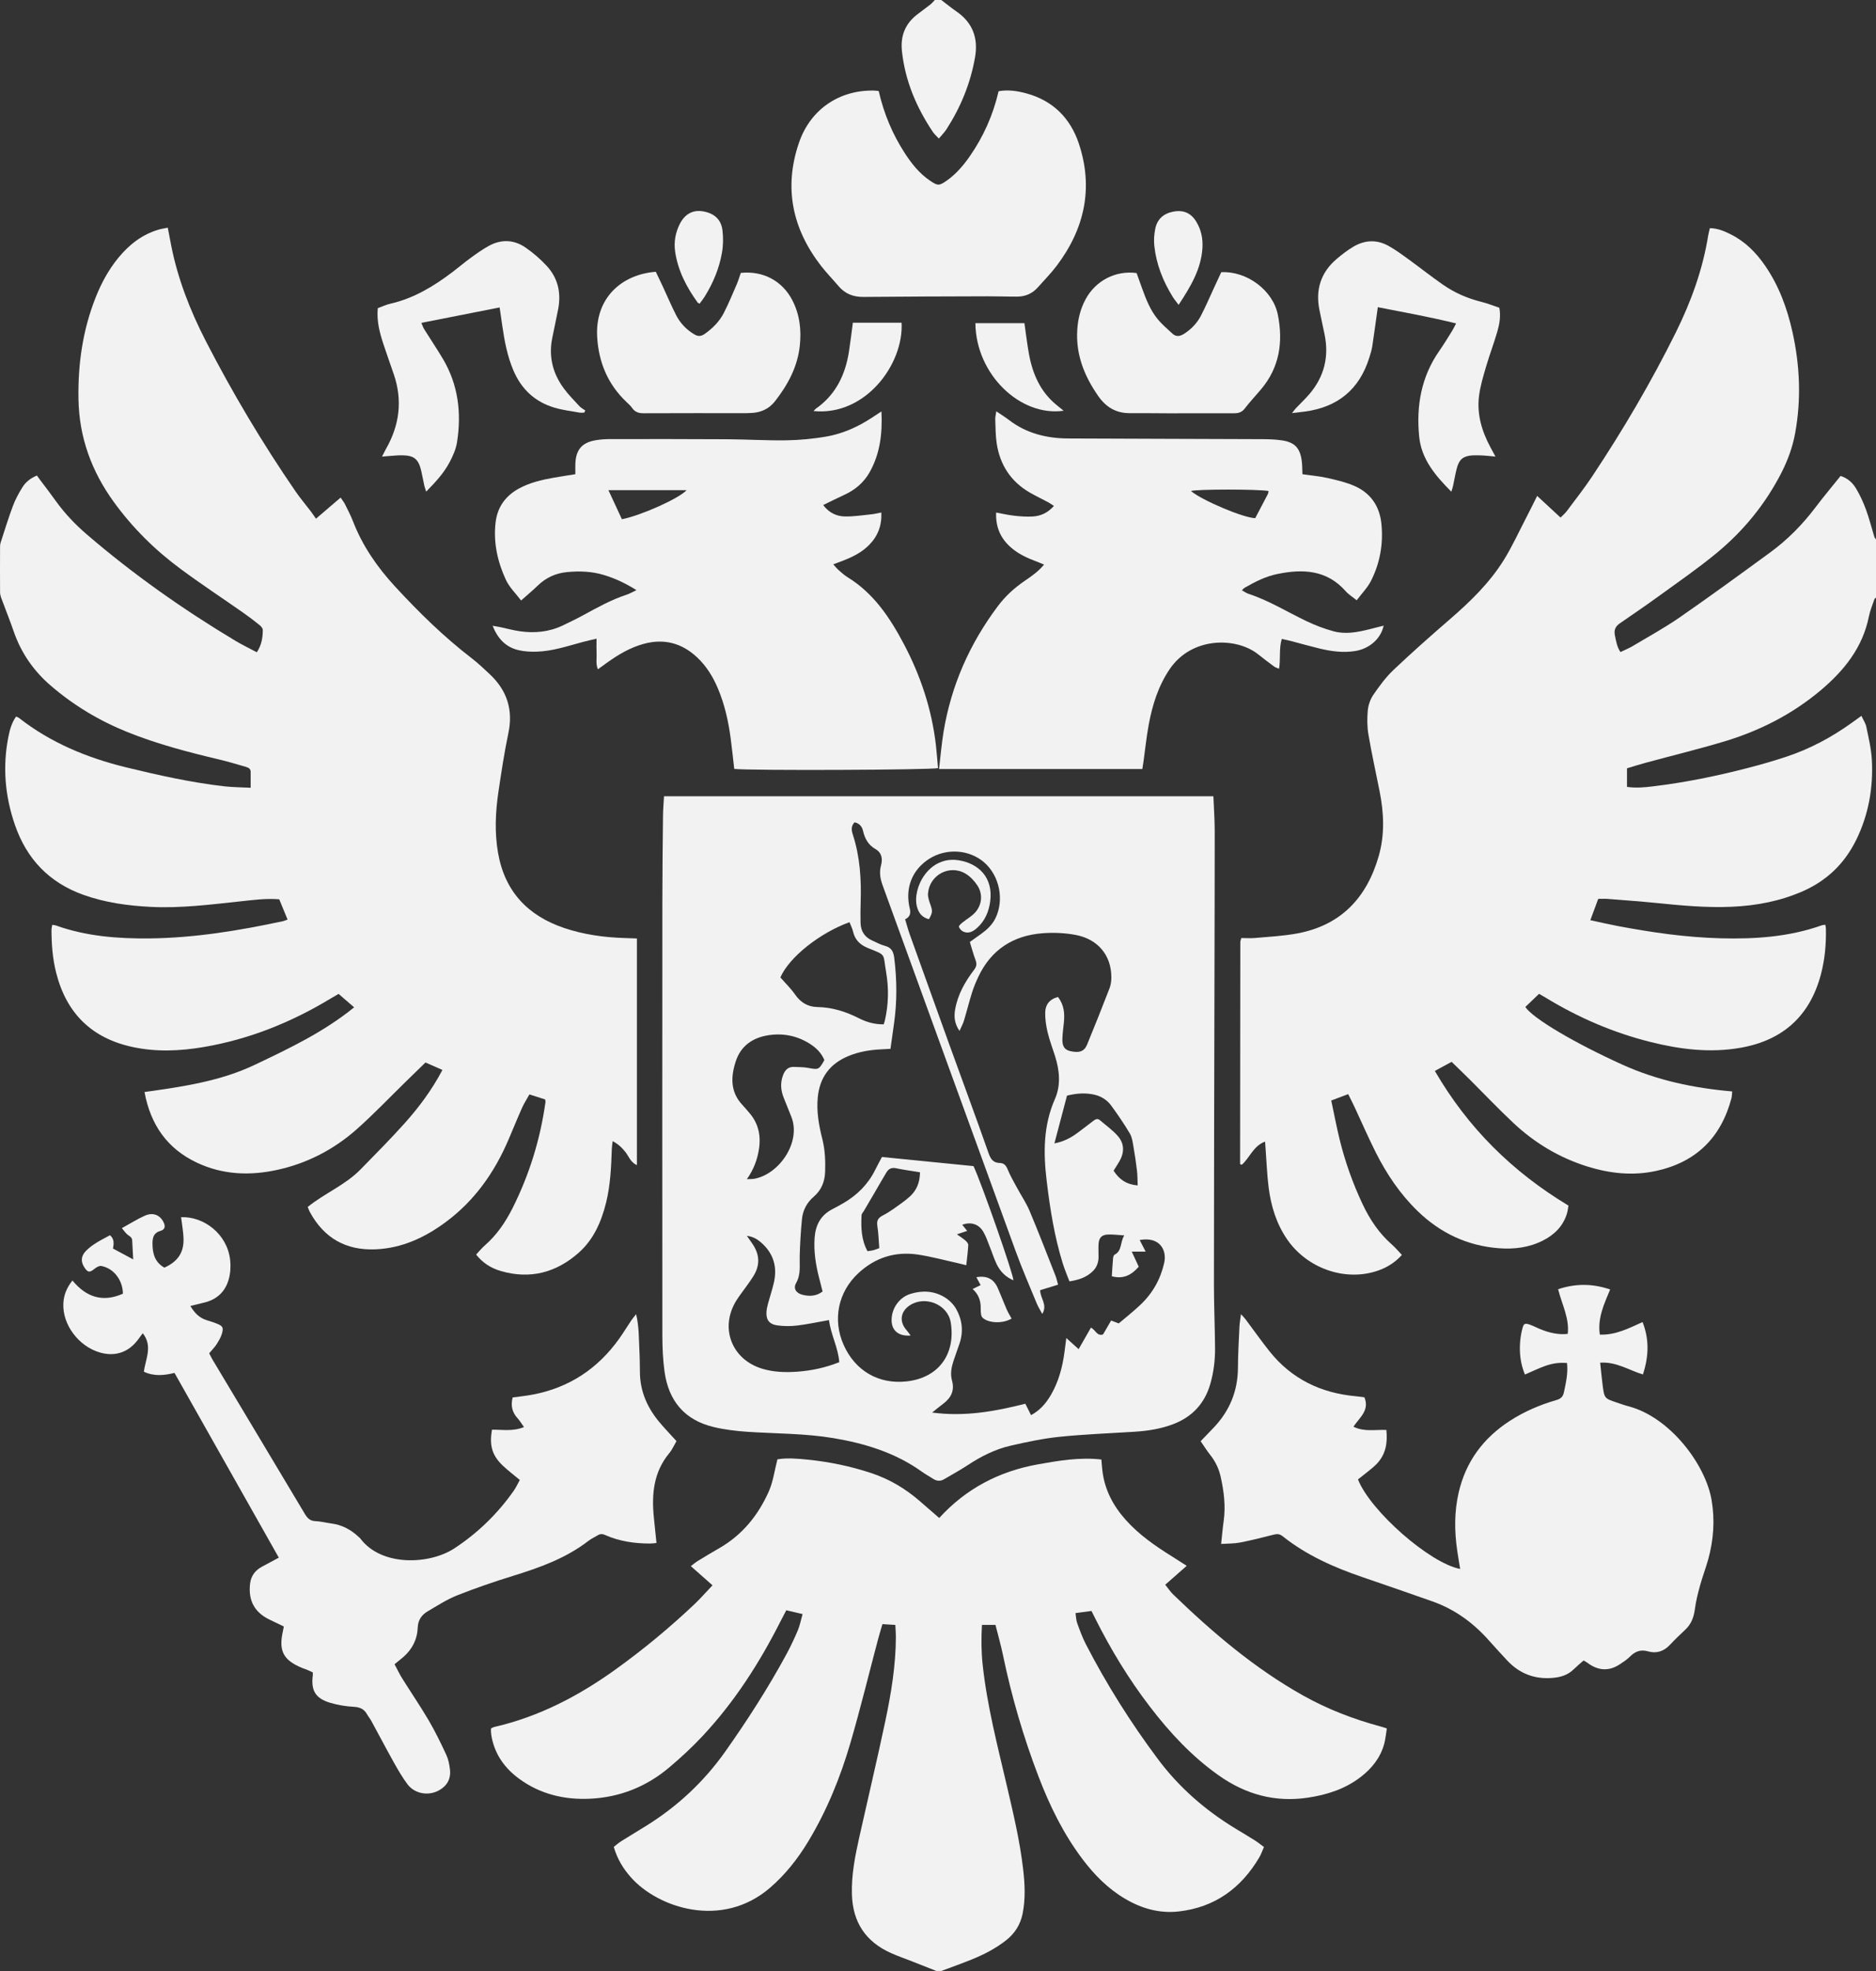
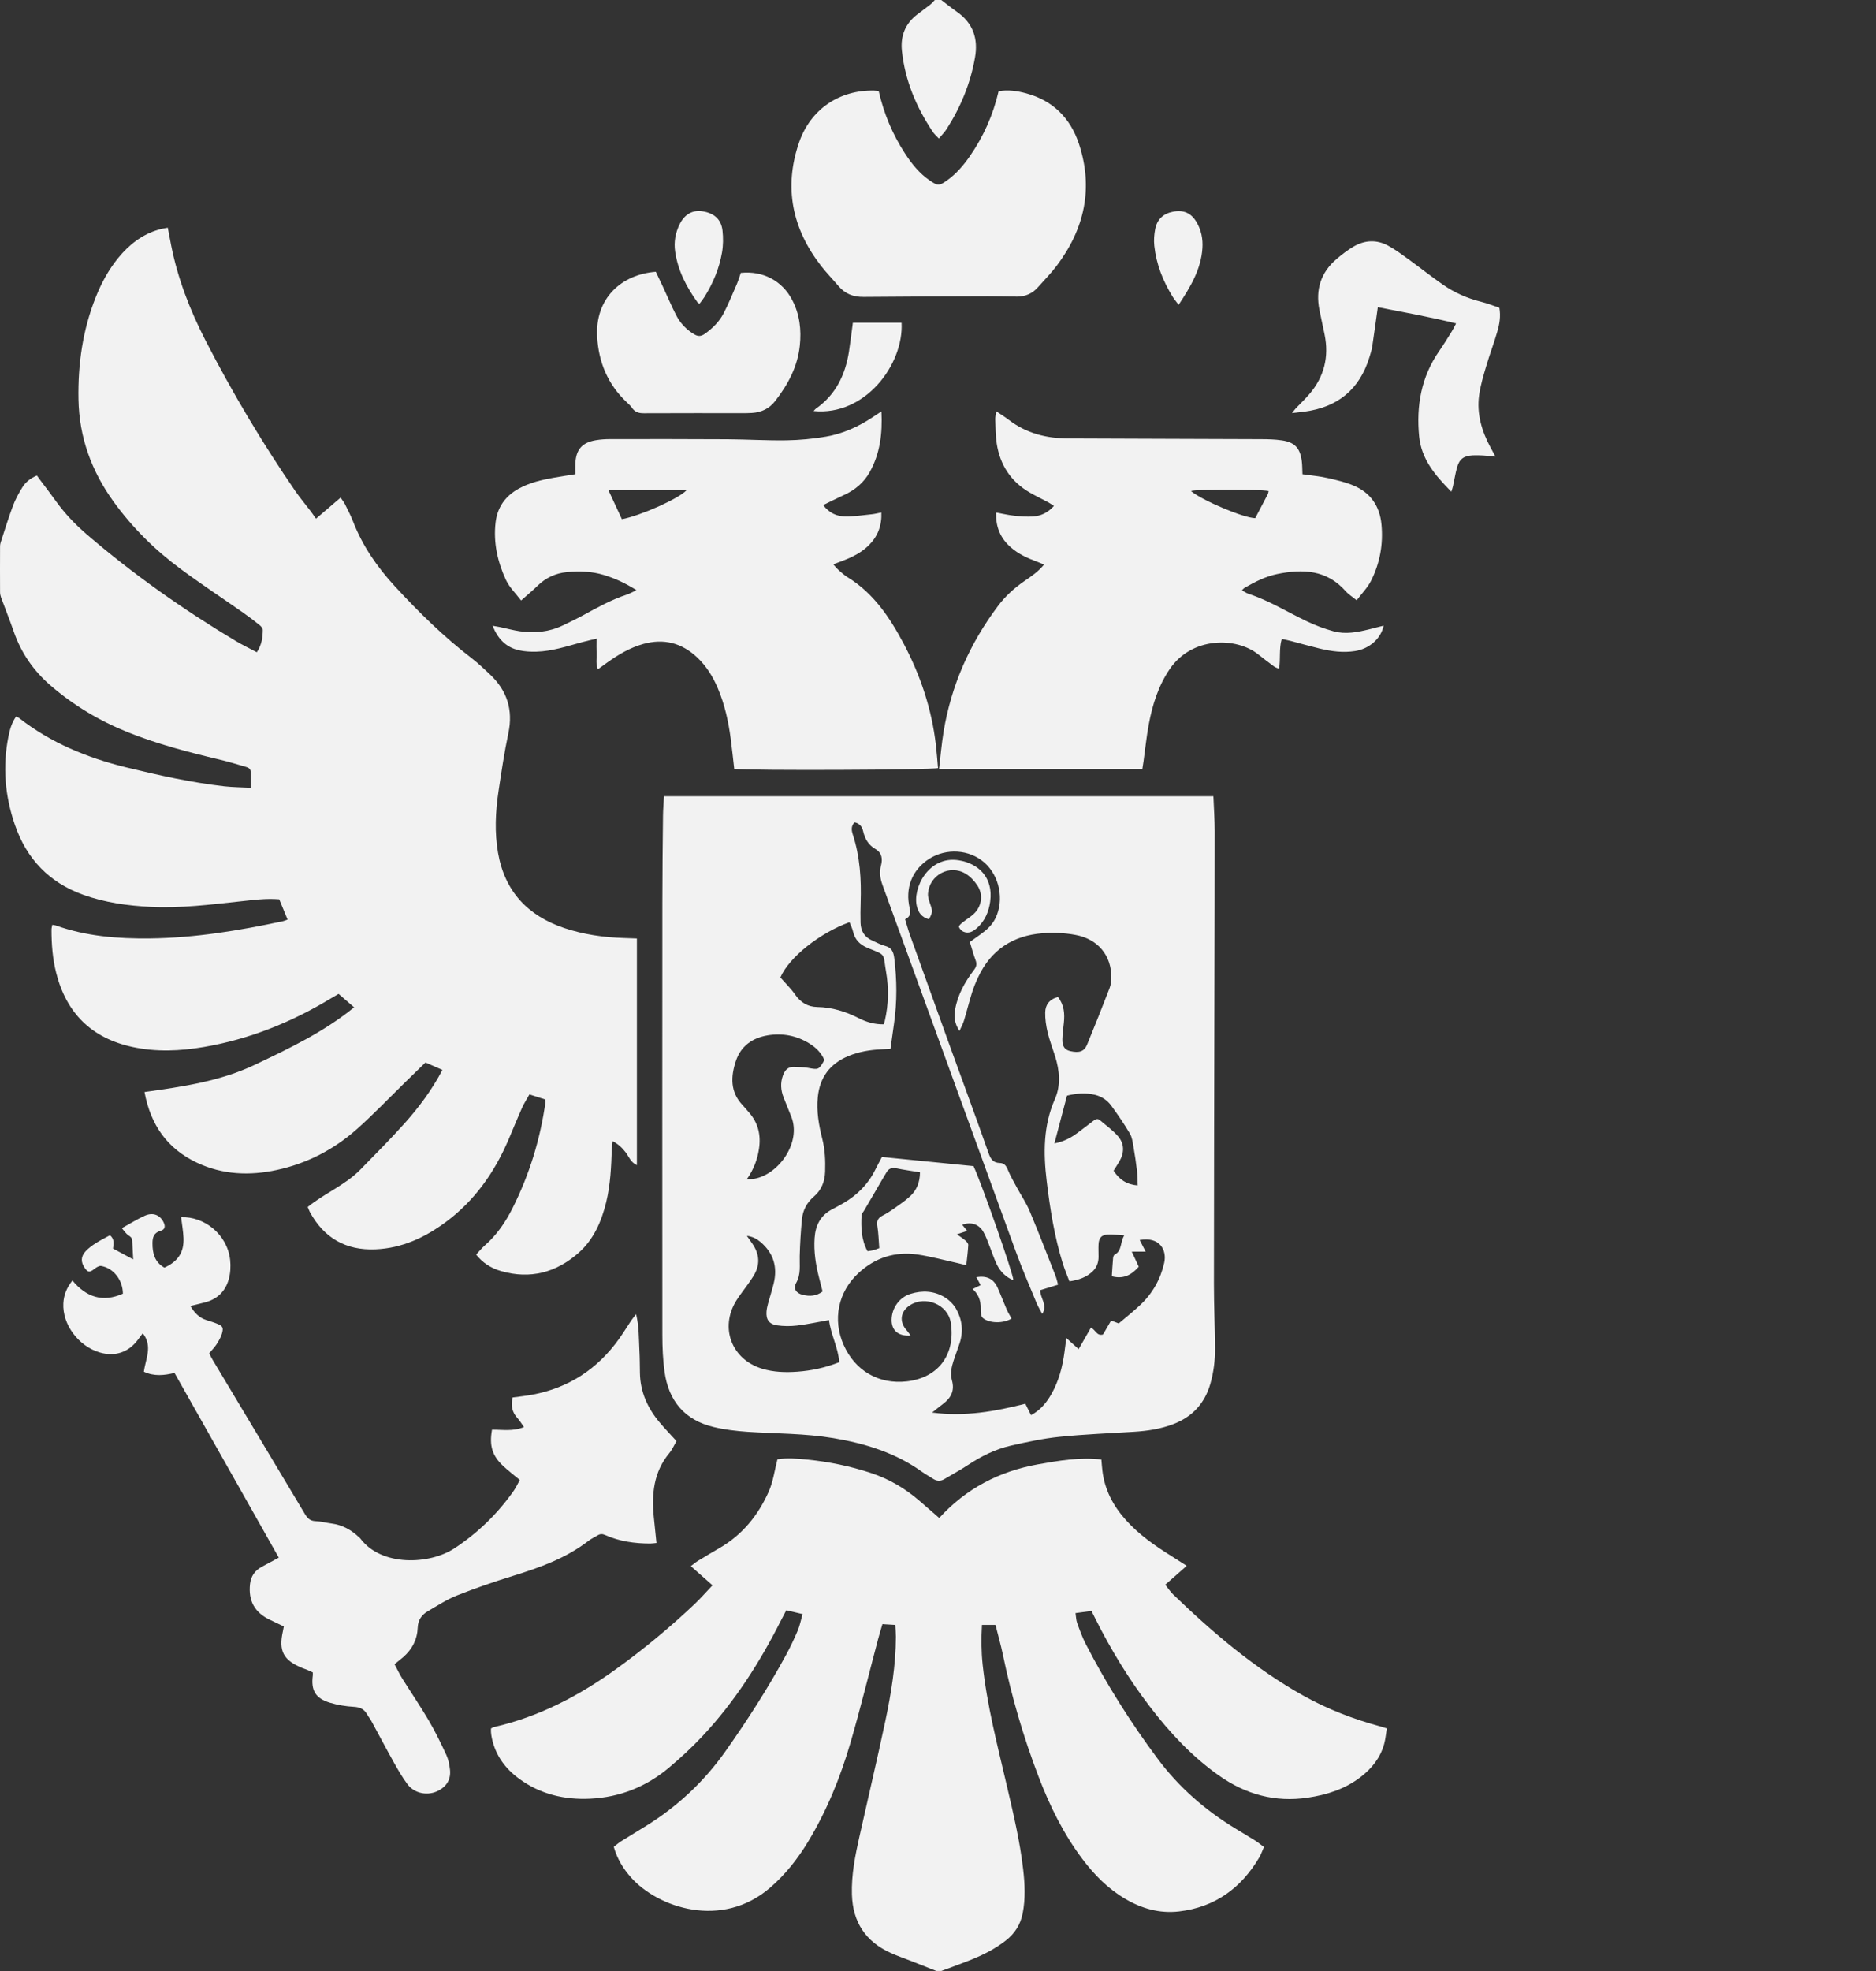
<svg xmlns="http://www.w3.org/2000/svg" width="60" height="63" viewBox="0 0 60 63" fill="none">
  <rect x="0" y="0" width="60" height="63" fill="#333333" stroke="none" />
-   <path d="M59.998 19.103C59.982 19.119 59.957 19.134 59.949 19.154C59.888 19.334 59.812 19.511 59.775 19.695C59.576 20.698 58.979 21.437 58.221 22.073C57.308 22.839 56.265 23.366 55.129 23.705C54.303 23.952 53.465 24.155 52.633 24.381C52.434 24.434 52.239 24.497 52.036 24.558V25.152C52.319 25.193 52.593 25.169 52.864 25.135C53.885 25.013 54.89 24.808 55.885 24.551C56.31 24.442 56.734 24.32 57.151 24.181C57.892 23.934 58.576 23.568 59.211 23.113C59.309 23.043 59.406 22.973 59.534 22.881C59.591 23.007 59.667 23.116 59.691 23.235C59.764 23.588 59.85 23.944 59.868 24.302C59.913 25.184 59.762 26.038 59.371 26.838C59 27.596 58.432 28.148 57.656 28.488C56.933 28.805 56.176 28.948 55.394 28.983C54.572 29.021 53.756 28.941 52.939 28.859C52.433 28.809 51.925 28.772 51.417 28.732C51.324 28.725 51.229 28.731 51.116 28.731C51.033 28.953 50.954 29.167 50.863 29.413C51.172 29.479 51.455 29.545 51.74 29.599C52.827 29.804 53.919 29.962 55.027 29.991C56.129 30.02 57.218 29.949 58.269 29.575C58.299 29.564 58.334 29.564 58.379 29.558C58.387 29.607 58.398 29.647 58.398 29.688C58.408 30.182 58.364 30.67 58.237 31.149C57.883 32.48 57.015 33.255 55.666 33.491C54.696 33.661 53.74 33.543 52.793 33.307C51.595 33.008 50.474 32.524 49.422 31.881C49.364 31.846 49.304 31.812 49.224 31.766C49.077 31.907 48.93 32.048 48.784 32.187C49.043 32.567 50.398 33.355 51.884 34.028C52.999 34.533 54.173 34.78 55.401 34.886C55.392 34.972 55.393 35.04 55.377 35.103C55.043 36.362 54.247 37.149 52.967 37.427C52.224 37.589 51.491 37.51 50.77 37.286C49.873 37.005 49.085 36.534 48.403 35.894C47.931 35.452 47.486 34.982 47.027 34.525C46.832 34.331 46.633 34.142 46.427 33.94C46.248 34.037 46.085 34.126 45.891 34.231C46.944 36.045 48.364 37.452 50.164 38.535C50.151 38.606 50.143 38.698 50.117 38.785C49.994 39.19 49.718 39.464 49.35 39.651C48.907 39.876 48.431 39.936 47.941 39.898C46.927 39.821 46.064 39.413 45.337 38.707C44.779 38.166 44.352 37.53 44.004 36.842C43.764 36.365 43.551 35.873 43.325 35.389C43.263 35.258 43.197 35.128 43.119 34.972C42.94 35.04 42.775 35.101 42.577 35.176C42.669 35.603 42.746 36.016 42.846 36.424C43.022 37.138 43.267 37.827 43.581 38.492C43.812 38.98 44.107 39.422 44.518 39.781C44.627 39.877 44.72 39.99 44.837 40.112C44.594 40.381 44.308 40.544 43.983 40.642C42.968 40.949 41.801 40.526 41.176 39.628C40.827 39.127 40.653 38.561 40.576 37.965C40.524 37.555 40.509 37.141 40.478 36.728C40.472 36.654 40.468 36.581 40.461 36.489C40.082 36.63 39.97 37.008 39.718 37.229C39.695 37.223 39.687 37.223 39.679 37.219C39.673 37.216 39.662 37.209 39.662 37.204C39.664 34.841 39.665 32.477 39.669 30.114C39.669 30.081 39.684 30.049 39.699 29.983C39.844 29.983 39.99 29.994 40.134 29.982C40.589 29.94 41.048 29.919 41.495 29.835C42.889 29.574 43.714 28.695 44.096 27.362C44.293 26.673 44.261 25.98 44.123 25.287C44.004 24.687 43.87 24.09 43.768 23.487C43.724 23.235 43.722 22.969 43.745 22.714C43.761 22.541 43.824 22.353 43.922 22.211C44.116 21.928 44.324 21.644 44.572 21.41C45.154 20.858 45.756 20.326 46.362 19.802C47.019 19.234 47.639 18.635 48.099 17.895C48.366 17.465 48.578 16.999 48.812 16.548C48.926 16.329 49.035 16.107 49.163 15.851C49.428 16.097 49.66 16.31 49.911 16.543C49.985 16.468 50.057 16.409 50.111 16.336C50.384 15.97 50.668 15.61 50.921 15.23C51.906 13.749 52.807 12.219 53.598 10.625C54.087 9.638 54.459 8.613 54.634 7.521C54.646 7.447 54.668 7.373 54.687 7.293C54.939 7.296 55.152 7.389 55.359 7.493C55.819 7.723 56.168 8.077 56.455 8.495C56.897 9.138 57.16 9.855 57.328 10.611C57.567 11.683 57.612 12.762 57.414 13.847C57.333 14.292 57.179 14.711 56.974 15.113C56.459 16.119 55.755 16.977 54.887 17.69C54.295 18.177 53.661 18.613 53.04 19.064C52.635 19.357 52.221 19.64 51.809 19.923C51.663 20.023 51.613 20.141 51.651 20.317C51.689 20.494 51.712 20.67 51.827 20.842C51.962 20.776 52.089 20.727 52.206 20.658C52.709 20.357 53.227 20.075 53.708 19.743C54.687 19.065 55.65 18.363 56.611 17.661C57.172 17.252 57.655 16.761 58.074 16.205C58.328 15.868 58.601 15.546 58.867 15.213C59.103 15.286 59.258 15.439 59.367 15.622C59.494 15.835 59.598 16.065 59.683 16.298C59.786 16.581 59.859 16.874 59.948 17.163C59.957 17.192 59.983 17.215 60 17.241V19.105L59.998 19.103Z" fill="#F2F2F2" />
  <path d="M29.95 63C29.688 62.896 29.425 62.792 29.163 62.689C28.938 62.601 28.709 62.523 28.489 62.423C27.686 62.062 27.274 61.44 27.247 60.558C27.227 59.921 27.352 59.306 27.49 58.691C27.764 57.463 28.055 56.239 28.316 55.008C28.503 54.122 28.65 53.228 28.653 52.318C28.653 52.199 28.642 52.08 28.635 51.938C28.494 51.929 28.37 51.922 28.223 51.913C28.174 52.081 28.126 52.235 28.084 52.392C27.79 53.499 27.519 54.614 27.198 55.713C26.875 56.816 26.443 57.879 25.845 58.867C25.512 59.416 25.12 59.915 24.631 60.337C23.085 61.672 21.042 60.976 20.184 60.013C19.934 59.733 19.742 59.42 19.63 59.033C19.707 58.973 19.783 58.905 19.868 58.852C20.138 58.682 20.413 58.519 20.683 58.35C21.677 57.73 22.517 56.944 23.194 55.989C23.902 54.988 24.564 53.958 25.15 52.88C25.285 52.63 25.406 52.372 25.517 52.111C25.582 51.955 25.614 51.785 25.669 51.592C25.481 51.547 25.325 51.511 25.148 51.469C25.086 51.587 25.026 51.699 24.969 51.812C24.293 53.15 23.489 54.404 22.46 55.501C22.13 55.853 21.774 56.182 21.405 56.493C20.678 57.107 19.828 57.448 18.875 57.493C18.051 57.532 17.279 57.35 16.603 56.855C16.156 56.528 15.846 56.104 15.73 55.553C15.718 55.494 15.709 55.434 15.704 55.375C15.699 55.333 15.704 55.291 15.704 55.247C15.745 55.228 15.774 55.208 15.806 55.201C17.244 54.871 18.521 54.202 19.707 53.347C20.59 52.712 21.428 52.017 22.218 51.269C22.41 51.086 22.585 50.885 22.788 50.672C22.548 50.459 22.332 50.269 22.094 50.059C22.185 49.991 22.255 49.931 22.333 49.884C22.561 49.744 22.792 49.608 23.023 49.474C23.753 49.05 24.256 48.422 24.591 47.666C24.727 47.357 24.771 47.007 24.864 46.646C25.16 46.594 25.497 46.621 25.829 46.655C26.517 46.724 27.192 46.863 27.851 47.08C28.433 47.271 28.95 47.575 29.412 47.976C29.613 48.15 29.815 48.325 30.039 48.52C30.897 47.579 31.958 47.028 33.194 46.806C33.864 46.686 34.534 46.573 35.225 46.651C35.237 46.782 35.244 46.892 35.257 47.002C35.328 47.616 35.602 48.134 36.011 48.588C36.43 49.055 36.94 49.41 37.468 49.739C37.621 49.834 37.772 49.932 37.955 50.049C37.716 50.26 37.498 50.45 37.268 50.653C37.359 50.766 37.43 50.875 37.521 50.964C38.791 52.189 40.129 53.328 41.678 54.195C42.457 54.631 43.285 54.95 44.147 55.182C44.205 55.197 44.261 55.217 44.355 55.247C44.327 55.414 44.314 55.583 44.27 55.744C44.148 56.185 43.876 56.525 43.518 56.8C43.019 57.184 42.442 57.368 41.826 57.46C40.78 57.616 39.843 57.356 38.987 56.754C38.124 56.146 37.415 55.384 36.777 54.551C36.102 53.672 35.53 52.73 35.033 51.74C34.995 51.664 34.957 51.587 34.909 51.492C34.745 51.514 34.586 51.535 34.398 51.56C34.417 51.682 34.417 51.786 34.451 51.879C34.533 52.105 34.616 52.334 34.725 52.547C35.391 53.838 36.164 55.063 37.033 56.226C37.706 57.127 38.542 57.857 39.505 58.442C39.719 58.572 39.934 58.7 40.146 58.833C40.239 58.892 40.324 58.963 40.425 59.037C40.37 59.161 40.332 59.276 40.271 59.377C39.69 60.356 38.855 60.963 37.708 61.096C37.085 61.168 36.511 61.004 35.976 60.687C35.432 60.365 34.998 59.924 34.621 59.424C34.013 58.619 33.573 57.721 33.215 56.784C32.73 55.518 32.351 54.22 32.076 52.892C32.009 52.573 31.919 52.259 31.838 51.937H31.406C31.381 52.368 31.383 52.788 31.428 53.207C31.569 54.523 31.904 55.799 32.203 57.083C32.408 57.965 32.62 58.845 32.723 59.746C32.778 60.218 32.801 60.691 32.707 61.163C32.636 61.518 32.457 61.8 32.173 62.022C31.837 62.285 31.462 62.478 31.068 62.636C30.75 62.764 30.427 62.879 30.106 62.999H29.95V63Z" fill="#F2F2F2" />
  <path d="M30.106 0.001C30.27 0.126 30.431 0.256 30.6 0.374C31.12 0.735 31.291 1.234 31.183 1.841C31.038 2.665 30.726 3.426 30.273 4.129C30.209 4.229 30.123 4.314 30.027 4.429C29.95 4.345 29.88 4.285 29.83 4.209C29.306 3.425 28.946 2.576 28.846 1.63C28.796 1.155 28.947 0.764 29.327 0.469C29.469 0.358 29.617 0.253 29.759 0.141C29.811 0.1 29.852 0.047 29.899 0C29.968 0 30.037 0 30.106 0V0.001Z" fill="#F2F2F2" />
  <path d="M0.509 22.903C0.555 22.923 0.582 22.928 0.601 22.943C1.619 23.741 2.783 24.221 4.029 24.526C5.069 24.779 6.113 25.012 7.177 25.134C7.45 25.164 7.725 25.165 8.017 25.18C8.017 24.99 8.017 24.829 8.017 24.669C8.016 24.557 7.925 24.53 7.843 24.506C7.57 24.427 7.297 24.344 7.021 24.279C6.021 24.042 5.03 23.784 4.074 23.399C3.177 23.038 2.36 22.549 1.627 21.919C1.078 21.449 0.679 20.875 0.441 20.19C0.315 19.824 0.169 19.465 0.035 19.101C0.015 19.046 0.002 18.985 0.002 18.927C-0.001 18.443 -8.87486e-05 17.96 0.002 17.477C0.002 17.435 0.005 17.39 0.018 17.35C0.146 16.958 0.267 16.561 0.412 16.174C0.489 15.966 0.598 15.767 0.715 15.578C0.815 15.416 0.961 15.293 1.18 15.199C1.216 15.248 1.255 15.303 1.296 15.358C1.462 15.579 1.631 15.797 1.791 16.022C2.075 16.416 2.407 16.764 2.775 17.081C4.259 18.355 5.85 19.477 7.527 20.481C7.747 20.613 7.979 20.724 8.214 20.849C8.37 20.614 8.403 20.376 8.405 20.135C8.405 20.081 8.346 20.014 8.296 19.975C8.128 19.84 7.956 19.709 7.779 19.585C7.115 19.12 6.437 18.674 5.785 18.192C4.961 17.585 4.238 16.871 3.635 16.038C2.927 15.059 2.532 13.978 2.51 12.765C2.489 11.641 2.645 10.548 3.063 9.498C3.243 9.046 3.472 8.623 3.781 8.245C4.127 7.822 4.542 7.495 5.075 7.339C5.165 7.313 5.257 7.3 5.366 7.278C5.406 7.484 5.439 7.669 5.476 7.852C5.688 8.918 6.079 9.92 6.573 10.883C7.43 12.549 8.387 14.157 9.448 15.701C9.6 15.921 9.773 16.125 9.935 16.338C9.992 16.413 10.044 16.492 10.106 16.579C10.397 16.33 10.638 16.125 10.894 15.905C10.95 15.989 10.998 16.048 11.032 16.113C11.12 16.291 11.213 16.467 11.285 16.651C11.59 17.444 12.063 18.127 12.636 18.748C13.398 19.575 14.198 20.358 15.091 21.044C15.296 21.202 15.484 21.381 15.672 21.558C16.218 22.073 16.416 22.691 16.259 23.436C16.129 24.051 16.036 24.674 15.943 25.297C15.846 25.947 15.815 26.603 15.928 27.256C16.142 28.491 16.878 29.27 18.049 29.664C18.668 29.871 19.307 29.961 19.957 29.982C20.093 29.986 20.229 29.991 20.37 29.997V37.243C20.165 37.148 20.113 36.965 20.008 36.83C19.902 36.693 19.782 36.575 19.595 36.475C19.584 36.571 19.57 36.643 19.568 36.714C19.548 37.292 19.525 37.868 19.386 38.434C19.234 39.048 18.989 39.617 18.506 40.044C17.79 40.676 16.962 40.897 16.029 40.63C15.687 40.533 15.424 40.35 15.228 40.101C15.318 40.005 15.404 39.898 15.505 39.809C15.89 39.474 16.168 39.063 16.395 38.612C16.934 37.539 17.281 36.408 17.447 35.219C17.449 35.204 17.442 35.186 17.434 35.141C17.286 35.095 17.125 35.044 16.932 34.982C16.852 35.127 16.763 35.262 16.698 35.407C16.547 35.746 16.408 36.09 16.262 36.431C15.816 37.473 15.182 38.374 14.264 39.056C13.593 39.555 12.857 39.898 12.007 39.933C11.061 39.972 10.359 39.57 9.908 38.736C9.884 38.692 9.87 38.643 9.842 38.578C10.382 38.141 11.042 37.879 11.529 37.381C12.005 36.894 12.487 36.411 12.941 35.904C13.4 35.391 13.813 34.839 14.15 34.199C13.96 34.116 13.791 34.042 13.608 33.961C13.39 34.173 13.18 34.377 12.971 34.581C12.453 35.086 11.952 35.613 11.411 36.093C10.676 36.744 9.82 37.188 8.855 37.396C7.981 37.585 7.118 37.55 6.298 37.163C5.354 36.718 4.817 35.96 4.622 34.905C5.836 34.735 7.039 34.563 8.151 34.034C9.248 33.512 10.346 32.993 11.326 32.198C11.224 32.109 11.149 32.044 11.073 31.979C10.996 31.911 10.918 31.845 10.829 31.768C10.741 31.819 10.661 31.865 10.581 31.913C9.322 32.676 7.977 33.217 6.521 33.466C5.758 33.596 4.993 33.63 4.231 33.464C2.929 33.181 2.125 32.386 1.798 31.1C1.682 30.645 1.647 30.183 1.647 29.715C1.647 29.666 1.662 29.618 1.672 29.561C1.718 29.569 1.753 29.569 1.784 29.58C2.758 29.928 3.77 30.006 4.793 29.995C6.233 29.978 7.644 29.745 9.047 29.445C9.088 29.436 9.127 29.418 9.198 29.393C9.107 29.172 9.021 28.962 8.931 28.745C8.502 28.71 8.091 28.768 7.683 28.811C6.73 28.913 5.779 29.036 4.817 28.987C4.082 28.949 3.36 28.851 2.661 28.6C1.57 28.208 0.854 27.455 0.479 26.371C0.159 25.448 0.077 24.504 0.27 23.542C0.314 23.324 0.372 23.107 0.513 22.904L0.509 22.903Z" fill="#F2F2F2" />
  <path d="M21.236 25.451H38.808C38.823 25.837 38.85 26.207 38.85 26.576C38.852 28.129 38.844 29.681 38.842 31.234C38.835 34.503 38.826 37.773 38.825 41.042C38.825 41.724 38.855 42.405 38.861 43.086C38.864 43.475 38.817 43.861 38.709 44.236C38.529 44.859 38.135 45.285 37.53 45.518C37.123 45.675 36.698 45.738 36.266 45.765C35.473 45.815 34.679 45.844 33.89 45.925C33.368 45.978 32.851 46.089 32.339 46.205C31.838 46.318 31.383 46.546 30.954 46.829C30.71 46.991 30.451 47.128 30.199 47.279C30.074 47.354 29.956 47.342 29.837 47.264C29.721 47.188 29.599 47.123 29.487 47.043C28.639 46.435 27.672 46.138 26.658 45.968C25.744 45.815 24.818 45.826 23.897 45.765C23.537 45.74 23.174 45.696 22.825 45.613C21.895 45.392 21.382 44.774 21.254 43.842C21.201 43.46 21.185 43.069 21.184 42.682C21.18 38.067 21.182 33.452 21.184 28.837C21.184 27.914 21.195 26.991 21.205 26.068C21.207 25.871 21.225 25.674 21.237 25.452L21.236 25.451ZM33.836 31.866C34.039 32.127 34.054 32.405 34.025 32.694C34.007 32.865 33.983 33.037 33.978 33.209C33.971 33.446 34.05 33.557 34.233 33.598C34.516 33.662 34.677 33.61 34.768 33.39C35.014 32.793 35.253 32.193 35.486 31.589C35.528 31.48 35.545 31.354 35.544 31.236C35.543 30.538 35.119 30.016 34.394 29.882C34.05 29.818 33.688 29.803 33.339 29.83C32.398 29.904 31.695 30.36 31.287 31.228C31.21 31.391 31.14 31.56 31.086 31.733C30.993 32.029 30.919 32.33 30.829 32.627C30.799 32.727 30.745 32.821 30.687 32.952C30.525 32.712 30.509 32.497 30.547 32.272C30.63 31.791 30.863 31.381 31.153 31C31.23 30.899 31.248 30.814 31.203 30.694C31.132 30.504 31.079 30.306 31.018 30.109C31.152 30.014 31.263 29.934 31.375 29.854C31.566 29.717 31.736 29.561 31.841 29.343C32.122 28.76 31.968 27.993 31.479 27.567C31.002 27.15 30.266 27.102 29.717 27.452C29.167 27.804 28.937 28.396 29.099 29.047C29.139 29.208 29.088 29.32 28.948 29.383C28.997 29.544 29.041 29.71 29.098 29.871C29.513 31.031 29.93 32.192 30.349 33.351C30.771 34.518 31.204 35.682 31.615 36.852C31.684 37.049 31.763 37.169 31.979 37.173C32.117 37.176 32.181 37.26 32.232 37.387C32.313 37.586 32.423 37.772 32.525 37.962C32.66 38.212 32.822 38.45 32.932 38.711C33.219 39.394 33.485 40.086 33.757 40.775C33.791 40.861 33.809 40.953 33.84 41.063C33.636 41.126 33.45 41.183 33.267 41.239C33.269 41.499 33.514 41.709 33.334 41.997C33.265 41.867 33.201 41.767 33.156 41.658C32.93 41.108 32.692 40.562 32.488 40.003C31.063 36.1 29.647 32.194 28.226 28.29C28.151 28.082 28.118 27.882 28.178 27.66C28.231 27.462 28.21 27.26 28.001 27.14C27.774 27.01 27.66 26.809 27.604 26.562C27.571 26.418 27.487 26.317 27.331 26.284C27.212 26.405 27.233 26.546 27.275 26.674C27.507 27.382 27.55 28.11 27.526 28.847C27.519 29.062 27.518 29.279 27.523 29.494C27.529 29.759 27.65 29.955 27.898 30.063C28.032 30.122 28.163 30.197 28.304 30.233C28.516 30.288 28.576 30.422 28.601 30.623C28.688 31.321 28.693 32.016 28.594 32.712C28.556 32.982 28.519 33.252 28.48 33.525C28.366 33.531 28.28 33.537 28.195 33.54C27.83 33.557 27.473 33.614 27.134 33.755C26.548 33.998 26.218 34.433 26.155 35.071C26.11 35.525 26.189 35.965 26.299 36.401C26.387 36.748 26.402 37.099 26.39 37.453C26.379 37.771 26.271 38.041 26.025 38.251C25.806 38.439 25.677 38.684 25.649 38.967C25.611 39.36 25.587 39.756 25.577 40.151C25.569 40.442 25.621 40.729 25.463 41.008C25.362 41.186 25.463 41.335 25.666 41.386C25.892 41.443 26.107 41.432 26.309 41.281C26.269 41.126 26.23 40.977 26.193 40.828C26.088 40.416 26.024 40 26.053 39.573C26.08 39.166 26.243 38.844 26.619 38.651C26.741 38.588 26.863 38.522 26.982 38.452C27.416 38.197 27.761 37.856 27.987 37.401C28.055 37.264 28.129 37.129 28.207 36.981C29.198 37.08 30.174 37.177 31.136 37.273C31.401 37.839 32.412 40.728 32.412 40.923C32.165 40.819 31.991 40.643 31.879 40.413C31.789 40.228 31.729 40.029 31.651 39.838C31.587 39.678 31.533 39.511 31.445 39.365C31.298 39.121 31.046 39.047 30.775 39.148C30.826 39.211 30.875 39.272 30.934 39.344C30.82 39.382 30.733 39.41 30.605 39.453C30.717 39.534 30.803 39.587 30.878 39.653C30.919 39.689 30.97 39.748 30.968 39.794C30.957 40.004 30.929 40.214 30.904 40.441C30.792 40.413 30.71 40.392 30.627 40.373C30.198 40.279 29.772 40.161 29.339 40.098C28.624 39.997 27.989 40.198 27.455 40.693C26.805 41.294 26.622 42.182 26.983 42.99C27.35 43.813 28.102 44.258 29.009 44.153C30.059 44.03 30.566 43.242 30.407 42.268C30.312 41.694 29.594 41.403 29.104 41.719C28.795 41.917 28.752 42.248 28.998 42.521C29.041 42.569 29.076 42.625 29.124 42.688C28.73 42.718 28.509 42.523 28.516 42.177C28.523 41.808 28.767 41.466 29.12 41.357C29.499 41.239 29.878 41.259 30.219 41.469C30.36 41.556 30.493 41.687 30.576 41.83C30.772 42.172 30.818 42.545 30.694 42.928C30.632 43.117 30.561 43.301 30.499 43.489C30.43 43.697 30.387 43.909 30.447 44.125C30.537 44.444 30.419 44.679 30.168 44.868C30.06 44.949 29.957 45.034 29.812 45.15C30.863 45.29 31.832 45.111 32.793 44.868C32.862 45.006 32.92 45.119 32.976 45.233C33.24 45.09 33.44 44.885 33.622 44.568C33.861 44.149 33.982 43.693 34.045 43.219C34.064 43.081 34.082 42.942 34.104 42.768C34.255 42.904 34.367 43.005 34.498 43.123C34.636 42.883 34.762 42.662 34.891 42.436C35.041 42.505 35.077 42.715 35.278 42.654C35.363 42.509 35.451 42.357 35.537 42.209C35.648 42.251 35.727 42.281 35.781 42.301C36.027 42.091 36.264 41.907 36.48 41.7C36.865 41.335 37.116 40.888 37.234 40.369C37.329 39.952 37.087 39.518 36.45 39.636C36.511 39.755 36.571 39.871 36.642 40.007H36.197C36.278 40.181 36.351 40.339 36.421 40.489C36.179 40.765 35.919 40.89 35.559 40.794C35.572 40.594 35.582 40.406 35.599 40.218C35.602 40.178 35.619 40.119 35.648 40.104C35.894 39.977 35.816 39.717 35.957 39.488C35.737 39.475 35.576 39.45 35.417 39.461C35.227 39.474 35.146 39.572 35.135 39.767C35.127 39.904 35.136 40.043 35.135 40.181C35.133 40.352 35.078 40.506 34.957 40.626C34.754 40.829 34.498 40.912 34.203 40.957C34.126 40.753 34.049 40.571 33.99 40.383C33.723 39.523 33.583 38.638 33.476 37.747C33.369 36.856 33.364 35.981 33.739 35.13C33.933 34.691 33.889 34.218 33.745 33.761C33.665 33.507 33.568 33.256 33.506 32.997C33.457 32.79 33.424 32.572 33.429 32.36C33.434 32.119 33.561 31.939 33.834 31.869L33.836 31.866ZM28.264 32.742C28.28 32.691 28.291 32.659 28.299 32.627C28.419 32.108 28.43 31.584 28.339 31.062C28.235 30.469 28.361 30.541 27.767 30.307C27.759 30.303 27.751 30.299 27.744 30.296C27.506 30.198 27.343 30.038 27.284 29.779C27.261 29.674 27.207 29.576 27.169 29.476C26.229 29.816 25.242 30.59 24.959 31.242C25.12 31.427 25.294 31.594 25.428 31.787C25.605 32.043 25.835 32.182 26.139 32.188C26.616 32.196 27.053 32.335 27.473 32.548C27.712 32.668 27.967 32.746 28.264 32.741V32.742ZM23.887 39.501C23.958 39.603 24.012 39.679 24.064 39.755C24.299 40.095 24.315 40.442 24.093 40.794C24.034 40.889 23.969 40.981 23.904 41.072C23.785 41.241 23.654 41.403 23.545 41.578C23.014 42.444 23.4 43.45 24.371 43.747C24.741 43.86 25.119 43.871 25.498 43.844C25.955 43.811 26.399 43.716 26.843 43.54C26.805 43.065 26.57 42.653 26.514 42.194C26.151 42.258 25.823 42.33 25.491 42.369C25.279 42.394 25.059 42.393 24.849 42.362C24.593 42.322 24.497 42.175 24.515 41.923C24.522 41.838 24.54 41.753 24.563 41.67C24.621 41.454 24.693 41.242 24.745 41.024C24.873 40.499 24.74 40.052 24.325 39.7C24.207 39.6 24.075 39.525 23.885 39.501H23.887ZM23.888 37.691C24.002 37.685 24.063 37.688 24.122 37.678C24.917 37.536 25.628 36.515 25.312 35.703C25.23 35.494 25.143 35.288 25.062 35.079C24.971 34.847 24.953 34.613 25.042 34.373C25.105 34.201 25.207 34.092 25.402 34.102C25.547 34.11 25.695 34.106 25.837 34.132C26.181 34.196 26.189 34.198 26.366 33.884C26.27 33.653 26.099 33.486 25.89 33.356C25.478 33.099 25.024 33.014 24.549 33.094C24.066 33.175 23.696 33.433 23.536 33.912C23.371 34.408 23.349 34.896 23.744 35.317C23.814 35.392 23.88 35.472 23.948 35.55C24.251 35.889 24.342 36.283 24.274 36.727C24.222 37.064 24.109 37.374 23.887 37.691H23.888ZM36.387 37.891C36.38 37.721 36.381 37.568 36.364 37.417C36.334 37.161 36.296 36.906 36.251 36.651C36.226 36.508 36.208 36.352 36.136 36.232C35.957 35.928 35.756 35.637 35.549 35.351C35.421 35.173 35.242 35.049 35.023 34.995C34.725 34.922 34.429 34.946 34.126 35.02C33.993 35.525 33.862 36.021 33.723 36.547C34.021 36.49 34.244 36.37 34.452 36.218C34.626 36.092 34.795 35.957 34.967 35.827C35.032 35.777 35.102 35.74 35.177 35.804C35.372 35.971 35.587 36.122 35.754 36.314C35.968 36.561 35.962 36.851 35.795 37.132C35.739 37.227 35.679 37.319 35.616 37.419C35.794 37.698 36.028 37.861 36.388 37.891H36.387ZM29.424 37.47C29.154 37.425 28.907 37.394 28.663 37.342C28.522 37.311 28.425 37.354 28.356 37.466C28.235 37.663 28.122 37.866 28.005 38.065C27.88 38.279 27.754 38.493 27.629 38.706C27.603 38.751 27.558 38.793 27.555 38.838C27.535 39.234 27.545 39.626 27.745 39.992C27.818 39.981 27.877 39.976 27.934 39.961C27.997 39.944 28.058 39.918 28.122 39.895C28.102 39.647 28.097 39.414 28.06 39.186C28.033 39.021 28.084 38.928 28.226 38.855C28.348 38.793 28.465 38.72 28.578 38.64C28.759 38.511 28.947 38.385 29.11 38.235C29.319 38.041 29.421 37.79 29.424 37.47Z" fill="#F2F2F2" />
-   <path d="M46.7 50.149C46.665 49.933 46.633 49.747 46.606 49.562C46.515 48.942 46.511 48.323 46.652 47.71C46.879 46.717 47.443 45.962 48.293 45.413C48.753 45.117 49.252 44.902 49.776 44.751C49.921 44.709 49.99 44.645 50.02 44.496C50.084 44.193 50.154 43.893 50.118 43.567C49.869 43.544 49.641 43.582 49.423 43.659C49.206 43.737 48.997 43.838 48.771 43.935C48.624 43.578 48.589 43.222 48.621 42.859C48.633 42.723 48.659 42.585 48.694 42.452C48.733 42.305 48.771 42.288 48.919 42.337C49.025 42.373 49.125 42.426 49.228 42.47C49.557 42.611 49.867 42.669 50.141 42.635C50.198 42.138 49.957 41.701 49.833 41.208C50.383 41.025 50.923 41.021 51.497 41.216C51.306 41.679 51.09 42.124 51.167 42.658C51.663 42.68 52.084 42.461 52.534 42.258C52.752 42.815 52.734 43.355 52.545 43.933C52.096 43.795 51.694 43.521 51.178 43.556C51.205 43.803 51.227 44.039 51.257 44.275C51.312 44.698 51.315 44.698 51.715 44.832C51.837 44.873 51.959 44.918 52.084 44.95C53.407 45.296 54.548 46.805 54.742 47.948C54.851 48.592 54.805 49.22 54.634 49.842C54.556 50.124 54.449 50.399 54.372 50.681C54.303 50.928 54.24 51.181 54.207 51.435C54.173 51.695 54.089 51.916 53.895 52.096C53.731 52.249 53.568 52.405 53.415 52.569C53.22 52.779 52.983 52.862 52.713 52.784C52.475 52.716 52.3 52.782 52.133 52.949C52.037 53.045 51.919 53.123 51.803 53.199C51.481 53.41 51.156 53.408 50.834 53.194C50.806 53.175 50.779 53.153 50.75 53.134C50.721 53.115 50.691 53.099 50.647 53.074C50.539 53.17 50.428 53.264 50.323 53.364C50.139 53.541 49.916 53.609 49.667 53.631C49.084 53.683 48.597 53.496 48.2 53.07C48.006 52.861 47.813 52.652 47.624 52.439C47.123 51.873 46.529 51.439 45.812 51.186C45.072 50.925 44.331 50.669 43.588 50.415C42.668 50.101 41.787 49.713 41.021 49.102C40.928 49.028 40.846 49.025 40.735 49.053C40.376 49.146 40.016 49.235 39.653 49.306C39.47 49.341 39.278 49.335 39.056 49.35C39.084 49.085 39.104 48.849 39.137 48.614C39.204 48.136 39.144 47.669 39.041 47.203C38.983 46.946 38.874 46.716 38.71 46.509C38.598 46.368 38.503 46.215 38.4 46.066C38.556 45.904 38.694 45.763 38.83 45.619C39.331 45.087 39.588 44.459 39.593 43.724C39.595 43.285 39.621 42.845 39.641 42.406C39.647 42.287 39.669 42.168 39.69 42.005C39.758 42.081 39.803 42.124 39.84 42.174C40.094 42.512 40.337 42.859 40.6 43.189C41.307 44.077 42.246 44.528 43.366 44.629C43.459 44.637 43.552 44.652 43.638 44.662C43.81 45.083 43.481 45.309 43.287 45.602C43.63 45.773 43.977 45.692 44.34 45.706C44.383 46.117 44.323 46.494 44.022 46.8C43.908 46.917 43.773 47.014 43.647 47.118C43.575 47.177 43.501 47.234 43.432 47.287C43.825 48.293 45.731 49.969 46.701 50.149H46.7Z" fill="#F2F2F2" />
  <path d="M30.033 24.583C30.082 24.172 30.114 23.779 30.178 23.39C30.423 21.907 31.014 20.573 31.917 19.371C32.154 19.055 32.437 18.798 32.759 18.576C32.977 18.426 33.2 18.279 33.392 18.046C33.296 18.006 33.222 17.974 33.146 17.946C32.853 17.837 32.572 17.708 32.334 17.5C32.002 17.211 31.841 16.85 31.859 16.383C32.067 16.42 32.25 16.464 32.435 16.484C32.632 16.506 32.832 16.521 33.028 16.509C33.285 16.494 33.511 16.393 33.708 16.171C33.637 16.126 33.579 16.083 33.516 16.05C33.319 15.944 33.115 15.849 32.922 15.736C32.325 15.386 31.983 14.856 31.878 14.178C31.839 13.924 31.841 13.664 31.831 13.406C31.828 13.332 31.849 13.256 31.864 13.147C32.017 13.251 32.148 13.331 32.269 13.424C32.827 13.853 33.473 14.011 34.161 14.015C36.216 14.025 38.27 14.028 40.325 14.037C40.549 14.038 40.774 14.042 40.995 14.075C41.407 14.134 41.58 14.319 41.634 14.733C41.652 14.868 41.649 15.005 41.656 15.158C41.925 15.197 42.192 15.22 42.45 15.277C42.735 15.341 43.023 15.408 43.291 15.52C43.832 15.746 44.128 16.177 44.183 16.756C44.244 17.387 44.136 17.998 43.85 18.564C43.739 18.783 43.558 18.965 43.391 19.187C43.26 19.08 43.133 19.004 43.039 18.897C42.434 18.211 41.665 18.18 40.85 18.348C40.475 18.425 40.135 18.598 39.805 18.789C39.778 18.805 39.757 18.832 39.719 18.868C39.801 18.912 39.863 18.959 39.934 18.982C40.587 19.195 41.167 19.56 41.782 19.852C42.06 19.985 42.352 20.098 42.651 20.178C43.035 20.283 43.421 20.207 43.801 20.112C43.949 20.075 44.096 20.038 44.253 19.998C44.165 20.417 43.796 20.738 43.339 20.81C42.957 20.87 42.581 20.82 42.21 20.731C41.9 20.656 41.593 20.569 41.285 20.488C41.194 20.465 41.102 20.446 40.995 20.422C40.901 20.736 40.962 21.049 40.908 21.376C40.851 21.351 40.795 21.337 40.752 21.306C40.578 21.178 40.406 21.048 40.237 20.913C39.544 20.362 38.121 20.343 37.413 21.384C37.046 21.924 36.857 22.529 36.74 23.16C36.668 23.549 36.628 23.944 36.573 24.337C36.562 24.413 36.549 24.489 36.535 24.581H30.033V24.583ZM40.573 15.695C40.27 15.633 38.251 15.633 38.09 15.695C38.438 15.99 39.771 16.556 40.146 16.562C40.279 16.31 40.415 16.052 40.55 15.792C40.565 15.764 40.565 15.728 40.573 15.696V15.695Z" fill="#F2F2F2" />
  <path d="M28.191 13.148C28.226 13.861 28.146 14.502 27.815 15.092C27.628 15.425 27.346 15.662 26.998 15.82C26.78 15.92 26.566 16.028 26.328 16.143C26.521 16.399 26.763 16.505 27.032 16.508C27.314 16.512 27.597 16.467 27.879 16.438C27.973 16.429 28.065 16.404 28.188 16.381C28.206 16.799 28.076 17.138 27.795 17.421C27.566 17.652 27.282 17.796 26.982 17.913C26.88 17.953 26.776 17.991 26.65 18.039C26.716 18.111 26.763 18.171 26.82 18.221C26.91 18.3 27.001 18.383 27.103 18.447C27.938 18.957 28.459 19.739 28.902 20.574C29.439 21.587 29.799 22.664 29.932 23.808C29.961 24.056 29.978 24.306 30 24.551C29.811 24.612 23.948 24.634 23.483 24.577C23.446 24.261 23.414 23.938 23.371 23.616C23.298 23.059 23.177 22.513 22.956 21.994C22.799 21.625 22.591 21.289 22.297 21.013C21.804 20.55 21.232 20.401 20.576 20.583C20.145 20.703 19.769 20.927 19.41 21.185C19.319 21.25 19.23 21.316 19.122 21.393C19.05 21.22 19.088 21.058 19.081 20.902C19.074 20.749 19.079 20.595 19.079 20.414C18.904 20.456 18.761 20.487 18.621 20.525C18.139 20.655 17.662 20.816 17.156 20.83C16.968 20.835 16.774 20.825 16.592 20.783C16.182 20.69 15.922 20.42 15.755 20.002C15.855 20.02 15.927 20.03 15.998 20.045C16.209 20.089 16.418 20.148 16.631 20.178C17.101 20.244 17.562 20.2 17.996 19.993C18.214 19.889 18.432 19.784 18.644 19.669C19.098 19.422 19.55 19.169 20.045 19.007C20.139 18.976 20.226 18.924 20.356 18.863C20.002 18.641 19.669 18.486 19.315 18.379C18.929 18.262 18.533 18.248 18.135 18.286C17.771 18.321 17.456 18.466 17.192 18.724C17.033 18.879 16.861 19.021 16.666 19.194C16.489 18.961 16.289 18.769 16.181 18.536C15.913 17.958 15.776 17.346 15.85 16.702C15.907 16.211 16.163 15.854 16.593 15.617C16.939 15.428 17.316 15.339 17.699 15.271C17.926 15.23 18.155 15.197 18.402 15.157C18.402 15.033 18.397 14.922 18.402 14.812C18.423 14.37 18.615 14.147 19.048 14.072C19.201 14.046 19.357 14.035 19.511 14.035C20.763 14.034 22.015 14.032 23.267 14.04C23.897 14.044 24.527 14.084 25.156 14.074C25.578 14.067 26.001 14.027 26.417 13.956C26.957 13.863 27.454 13.639 27.912 13.334C27.99 13.283 28.068 13.231 28.193 13.149L28.191 13.148ZM19.89 16.596C20.488 16.483 21.715 15.936 21.96 15.667H19.459C19.606 15.984 19.745 16.285 19.89 16.596Z" fill="#F2F2F2" />
  <path d="M8.916 49.786C7.793 47.799 6.692 45.849 5.581 43.883C5.251 43.964 4.93 43.998 4.602 43.846C4.651 43.441 4.894 43.03 4.566 42.615C4.506 42.695 4.457 42.761 4.408 42.827C4.107 43.228 3.675 43.371 3.192 43.23C2.511 43.03 1.994 42.338 2.026 41.662C2.039 41.396 2.132 41.161 2.317 40.929C2.76 41.468 3.291 41.636 3.931 41.351C3.927 40.917 3.635 40.536 3.238 40.465C3.172 40.453 3.081 40.509 3.021 40.557C2.871 40.677 2.816 40.678 2.713 40.532C2.58 40.343 2.581 40.162 2.741 39.992C2.834 39.893 2.949 39.809 3.063 39.736C3.207 39.643 3.362 39.568 3.518 39.482C3.657 39.602 3.644 39.745 3.614 39.908C3.822 40.02 4.022 40.128 4.26 40.255C4.248 40.037 4.236 39.844 4.228 39.651C4.224 39.561 4.166 39.523 4.097 39.478C4.027 39.431 3.979 39.35 3.897 39.256C4.168 39.108 4.394 38.963 4.636 38.856C4.902 38.74 5.13 38.84 5.239 39.084C5.296 39.21 5.269 39.304 5.135 39.342C4.929 39.4 4.879 39.536 4.877 39.73C4.875 40.061 4.948 40.346 5.258 40.518C5.695 40.32 5.889 40.027 5.869 39.566C5.859 39.345 5.819 39.127 5.792 38.906C6.514 38.875 7.268 39.438 7.361 40.274C7.383 40.475 7.371 40.692 7.317 40.886C7.209 41.279 6.942 41.536 6.536 41.634C6.397 41.667 6.258 41.702 6.089 41.743C6.222 41.97 6.375 42.12 6.598 42.194C6.713 42.232 6.83 42.263 6.941 42.31C7.126 42.388 7.153 42.431 7.098 42.628C7.063 42.748 6.995 42.861 6.927 42.968C6.862 43.068 6.775 43.154 6.69 43.256C6.73 43.331 6.762 43.4 6.8 43.464C7.784 45.107 8.77 46.748 9.751 48.392C9.832 48.527 9.917 48.615 10.089 48.621C10.26 48.627 10.43 48.674 10.601 48.696C10.948 48.741 11.237 48.901 11.487 49.14C11.5 49.152 11.515 49.162 11.525 49.176C12.199 50.08 13.741 50.012 14.534 49.49C15.287 48.995 15.918 48.38 16.434 47.645C16.506 47.541 16.559 47.423 16.625 47.305C16.436 47.148 16.258 47.012 16.095 46.86C15.742 46.532 15.643 46.204 15.736 45.698C16.062 45.693 16.4 45.761 16.758 45.614C16.686 45.514 16.628 45.414 16.552 45.331C16.38 45.142 16.33 44.93 16.396 44.668C16.605 44.639 16.818 44.617 17.028 44.578C18.196 44.36 19.116 43.752 19.803 42.79C19.938 42.6 20.059 42.401 20.189 42.207C20.23 42.145 20.28 42.09 20.345 42.006C20.442 42.411 20.43 42.788 20.45 43.163C20.463 43.404 20.463 43.645 20.467 43.887C20.478 44.492 20.712 45.009 21.096 45.465C21.262 45.662 21.441 45.849 21.636 46.062C21.562 46.188 21.501 46.333 21.405 46.448C20.903 47.054 20.837 47.76 20.912 48.501C20.938 48.767 20.966 49.032 20.996 49.319C20.922 49.326 20.857 49.337 20.792 49.337C20.296 49.336 19.811 49.268 19.354 49.064C19.265 49.024 19.192 49.026 19.112 49.076C19.017 49.135 18.911 49.181 18.824 49.249C18.099 49.809 17.258 50.108 16.396 50.374C15.795 50.56 15.199 50.764 14.615 50.996C14.289 51.125 13.989 51.323 13.684 51.5C13.488 51.614 13.369 51.78 13.36 52.024C13.345 52.405 13.182 52.721 12.892 52.971C12.807 53.044 12.718 53.112 12.618 53.194C12.714 53.373 12.782 53.519 12.868 53.655C13.147 54.101 13.444 54.536 13.711 54.989C13.92 55.346 14.101 55.718 14.275 56.093C14.342 56.238 14.374 56.406 14.392 56.567C14.424 56.862 14.296 57.087 14.034 57.229C13.697 57.412 13.263 57.337 13.032 57.031C12.867 56.811 12.729 56.57 12.594 56.33C12.35 55.894 12.118 55.45 11.878 55.011C11.838 54.935 11.78 54.869 11.739 54.794C11.646 54.628 11.513 54.567 11.318 54.556C11.063 54.542 10.802 54.5 10.556 54.426C10.088 54.285 9.942 54.033 10.004 53.551C10.007 53.526 10.004 53.5 10.004 53.456C9.951 53.431 9.892 53.402 9.831 53.377C9.776 53.353 9.717 53.336 9.662 53.313C9.06 53.065 8.906 52.768 9.049 52.135C9.058 52.094 9.065 52.052 9.077 51.988C8.929 51.917 8.784 51.845 8.638 51.777C8.148 51.547 7.937 51.17 7.997 50.63C8.024 50.378 8.155 50.198 8.375 50.079C8.549 49.986 8.722 49.893 8.92 49.786H8.916Z" fill="#F2F2F2" />
  <path d="M28.104 2.91C28.269 3.636 28.546 4.291 28.939 4.897C29.156 5.231 29.403 5.542 29.737 5.77C29.994 5.945 30.035 5.945 30.288 5.767C30.58 5.56 30.81 5.291 31.014 4.999C31.451 4.37 31.761 3.682 31.938 2.916C32.237 2.861 32.533 2.905 32.823 2.984C33.676 3.214 34.235 3.777 34.507 4.596C34.977 6.016 34.686 7.317 33.796 8.495C33.614 8.736 33.4 8.951 33.2 9.178C33.025 9.378 32.802 9.479 32.539 9.481C32.228 9.483 31.918 9.47 31.606 9.471C30.277 9.475 28.947 9.478 27.618 9.491C27.291 9.494 27.029 9.393 26.819 9.145C26.634 8.928 26.435 8.723 26.26 8.499C25.336 7.309 25.062 5.989 25.555 4.558C25.924 3.485 26.855 2.871 27.957 2.895C28 2.896 28.042 2.903 28.104 2.91Z" fill="#F2F2F2" />
  <path d="M23.692 8.723C24.404 8.648 25.02 8.977 25.339 9.593C25.578 10.053 25.634 10.543 25.58 11.051C25.508 11.725 25.2 12.296 24.79 12.821C24.604 13.06 24.355 13.18 24.054 13.199C23.994 13.203 23.933 13.206 23.873 13.206C22.778 13.206 21.682 13.204 20.587 13.209C20.424 13.21 20.305 13.17 20.213 13.035C20.165 12.965 20.097 12.907 20.035 12.848C19.441 12.285 19.148 11.582 19.1 10.779C19.024 9.536 19.873 8.771 20.975 8.687C21.047 8.839 21.125 9 21.201 9.163C21.343 9.467 21.472 9.777 21.626 10.076C21.758 10.332 21.953 10.538 22.206 10.687C22.326 10.759 22.422 10.754 22.537 10.674C22.788 10.498 23.003 10.284 23.144 10.014C23.302 9.709 23.431 9.389 23.569 9.074C23.616 8.964 23.649 8.847 23.693 8.723H23.692Z" fill="#F2F2F2" />
-   <path d="M36.352 8.728C36.41 8.889 36.469 9.059 36.531 9.227C36.654 9.568 36.788 9.907 37.018 10.191C37.157 10.364 37.331 10.508 37.494 10.661C37.612 10.771 37.733 10.756 37.868 10.671C38.1 10.523 38.285 10.331 38.409 10.092C38.556 9.81 38.681 9.516 38.815 9.227C38.899 9.049 38.981 8.87 39.059 8.701C39.87 8.656 40.713 9.274 40.87 10.063C41.043 10.928 40.924 11.746 40.33 12.446C40.157 12.65 39.975 12.846 39.811 13.057C39.721 13.173 39.618 13.209 39.479 13.209C38.789 13.206 38.099 13.211 37.408 13.211C36.986 13.211 36.563 13.202 36.141 13.206C35.696 13.21 35.375 13.018 35.122 12.655C34.675 12.012 34.401 11.325 34.455 10.528C34.478 10.188 34.558 9.865 34.721 9.564C35.044 8.967 35.683 8.637 36.353 8.728H36.352Z" fill="#F2F2F2" />
  <path d="M44.067 9.816C44.004 10.261 43.95 10.669 43.888 11.077C43.869 11.195 43.832 11.311 43.796 11.426C43.48 12.448 42.783 13.017 41.727 13.156C41.608 13.172 41.488 13.184 41.322 13.204C41.382 13.128 41.413 13.085 41.449 13.046C41.591 12.897 41.743 12.754 41.877 12.598C42.352 12.043 42.511 11.405 42.364 10.691C42.311 10.429 42.251 10.168 42.199 9.906C42.069 9.259 42.243 8.709 42.749 8.278C42.919 8.134 43.098 7.995 43.29 7.882C43.65 7.671 44.032 7.652 44.401 7.855C44.634 7.983 44.85 8.144 45.066 8.301C45.429 8.564 45.78 8.843 46.149 9.099C46.52 9.356 46.929 9.537 47.37 9.646C47.57 9.695 47.762 9.773 47.954 9.837C48.003 10.113 47.958 10.36 47.889 10.598C47.782 10.97 47.642 11.334 47.533 11.705C47.443 12.01 47.35 12.318 47.307 12.631C47.226 13.224 47.388 13.776 47.669 14.297C47.718 14.386 47.765 14.475 47.829 14.595C47.673 14.58 47.555 14.566 47.436 14.559C47.324 14.554 47.211 14.549 47.099 14.555C46.807 14.574 46.674 14.674 46.597 14.954C46.545 15.144 46.515 15.341 46.472 15.535C46.462 15.583 46.444 15.631 46.418 15.717C45.906 15.2 45.46 14.68 45.389 13.951C45.293 12.971 45.455 12.044 46.032 11.217C46.175 11.012 46.305 10.798 46.437 10.586C46.482 10.515 46.517 10.439 46.57 10.338C45.726 10.129 44.897 9.982 44.063 9.818L44.067 9.816Z" fill="#F2F2F2" />
-   <path d="M12.218 14.595C12.275 14.484 12.312 14.407 12.353 14.334C12.78 13.58 12.877 12.793 12.596 11.967C12.485 11.641 12.366 11.316 12.259 10.988C12.141 10.627 12.044 10.261 12.082 9.851C12.215 9.803 12.347 9.738 12.487 9.707C13.237 9.536 13.875 9.148 14.477 8.692C14.67 8.546 14.854 8.388 15.049 8.246C15.237 8.109 15.428 7.973 15.631 7.861C16.028 7.642 16.436 7.656 16.807 7.912C17.054 8.081 17.285 8.282 17.488 8.502C17.846 8.889 17.95 9.36 17.853 9.875C17.793 10.187 17.723 10.499 17.661 10.812C17.543 11.406 17.681 11.944 18.039 12.424C18.188 12.624 18.364 12.803 18.535 12.986C18.586 13.04 18.657 13.076 18.72 13.121C18.708 13.144 18.697 13.166 18.686 13.189C18.631 13.189 18.576 13.197 18.524 13.187C18.261 13.139 17.993 13.108 17.738 13.032C17.113 12.848 16.677 12.443 16.421 11.842C16.226 11.385 16.136 10.904 16.065 10.416C16.038 10.231 16.012 10.046 15.98 9.827C15.139 9.993 14.322 10.153 13.476 10.32C13.514 10.407 13.533 10.47 13.568 10.524C13.764 10.839 13.972 11.146 14.162 11.465C14.656 12.295 14.765 13.198 14.617 14.136C14.583 14.352 14.489 14.566 14.386 14.762C14.201 15.116 13.932 15.408 13.63 15.714C13.605 15.633 13.584 15.582 13.572 15.529C13.537 15.37 13.509 15.208 13.472 15.049C13.384 14.673 13.243 14.557 12.86 14.553C12.731 14.551 12.602 14.565 12.473 14.574C12.405 14.578 12.336 14.585 12.219 14.595H12.218Z" fill="#F2F2F2" />
  <path d="M27.277 10.316H28.835C28.907 11.641 27.678 13.304 26.02 13.139C26.053 13.105 26.07 13.079 26.094 13.062C26.73 12.618 27.035 11.982 27.152 11.24C27.198 10.943 27.233 10.644 27.277 10.316V10.316Z" fill="#F2F2F2" />
-   <path d="M32.764 10.33C32.813 10.67 32.85 10.985 32.906 11.297C33.021 11.942 33.268 12.519 33.793 12.946C33.865 13.003 33.935 13.061 34.018 13.129C32.63 13.326 31.211 11.965 31.196 10.33H32.765H32.764Z" fill="#F2F2F2" />
  <path d="M37.695 9.744C37.617 9.638 37.557 9.568 37.508 9.49C37.196 8.987 36.981 8.446 36.918 7.856C36.899 7.679 36.913 7.494 36.947 7.32C37.007 7.012 37.205 6.827 37.518 6.766C37.846 6.702 38.09 6.803 38.263 7.09C38.42 7.349 38.477 7.635 38.457 7.932C38.413 8.609 38.077 9.165 37.695 9.745V9.744Z" fill="#F2F2F2" />
  <path d="M22.375 9.709C22.341 9.688 22.322 9.683 22.312 9.67C21.956 9.177 21.679 8.646 21.592 8.036C21.548 7.732 21.603 7.435 21.741 7.16C21.901 6.842 22.159 6.703 22.473 6.754C22.838 6.812 23.066 7.011 23.107 7.364C23.134 7.6 23.132 7.847 23.09 8.08C23.002 8.584 22.805 9.052 22.534 9.487C22.486 9.564 22.427 9.636 22.373 9.708L22.375 9.709Z" fill="#F2F2F2" />
  <path d="M29.71 29.381C29.483 29.323 29.378 29.176 29.327 28.981C29.172 28.398 29.697 27.342 30.664 27.498C31.292 27.599 31.773 28.044 31.669 28.816C31.625 29.142 31.501 29.432 31.255 29.655C31.131 29.768 30.984 29.857 30.809 29.778C30.749 29.75 30.686 29.684 30.669 29.622C30.66 29.59 30.738 29.523 30.786 29.484C30.919 29.376 31.075 29.292 31.188 29.167C31.407 28.923 31.44 28.579 31.261 28.305C31.165 28.159 31.034 28.017 30.884 27.927C30.374 27.62 29.725 27.964 29.68 28.561C29.671 28.682 29.722 28.811 29.763 28.932C29.828 29.124 29.829 29.17 29.71 29.381Z" fill="#F2F2F2" />
  <path d="M31.107 41.202C31.192 41.16 31.274 41.12 31.363 41.077C31.315 40.987 31.272 40.908 31.227 40.824C31.561 40.766 31.782 40.878 31.909 41.165C32.01 41.392 32.097 41.626 32.197 41.854C32.241 41.956 32.301 42.05 32.353 42.146C32.09 42.308 31.645 42.3 31.441 42.133C31.411 42.109 31.387 42.065 31.38 42.026C31.367 41.959 31.364 41.889 31.366 41.821C31.372 41.564 31.285 41.357 31.107 41.202Z" fill="#F2F2F2" />
</svg>